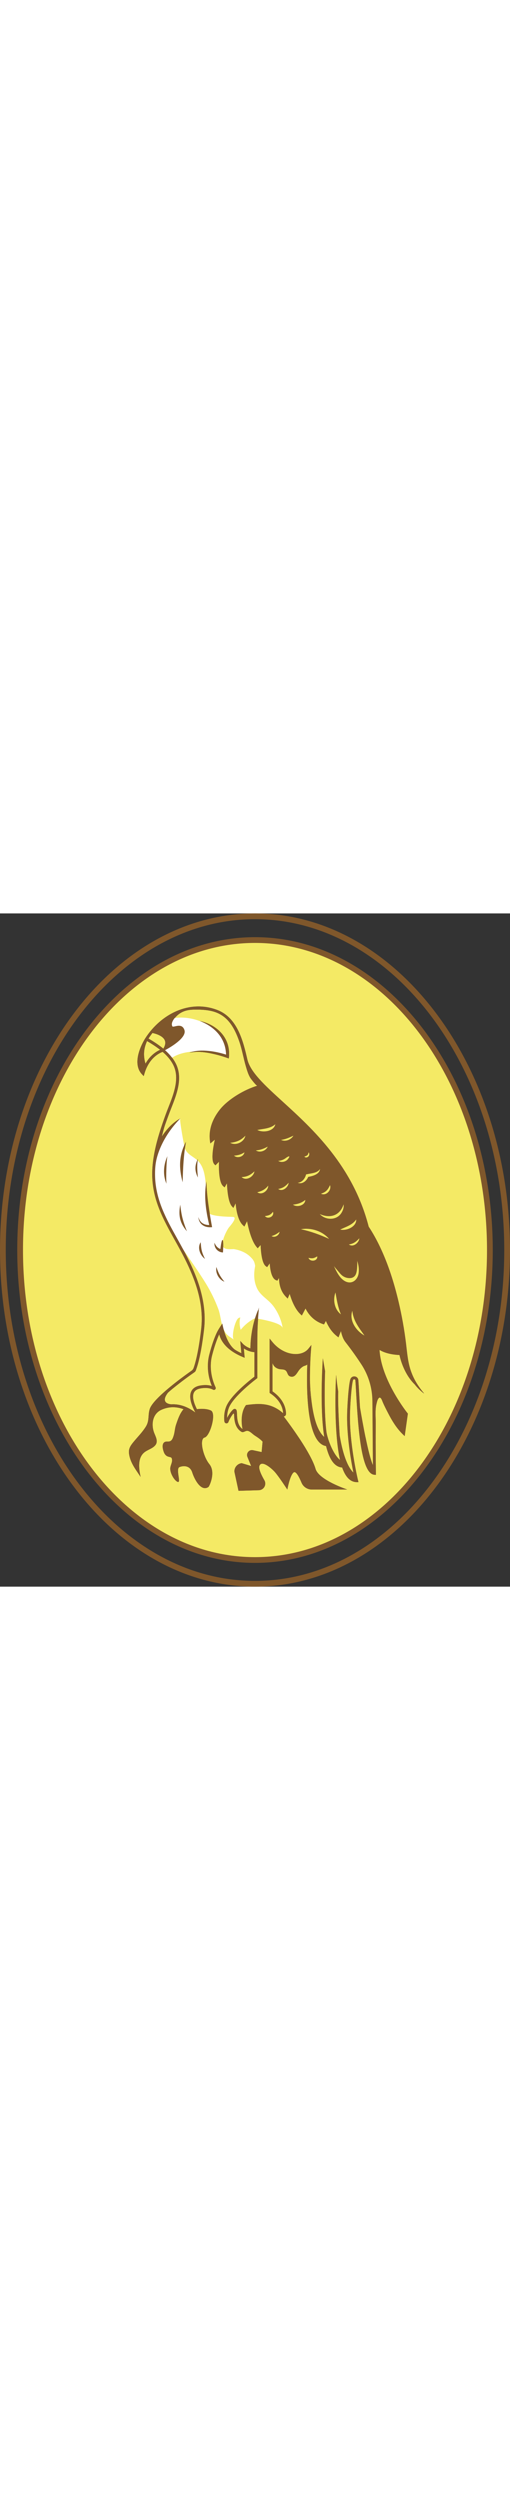
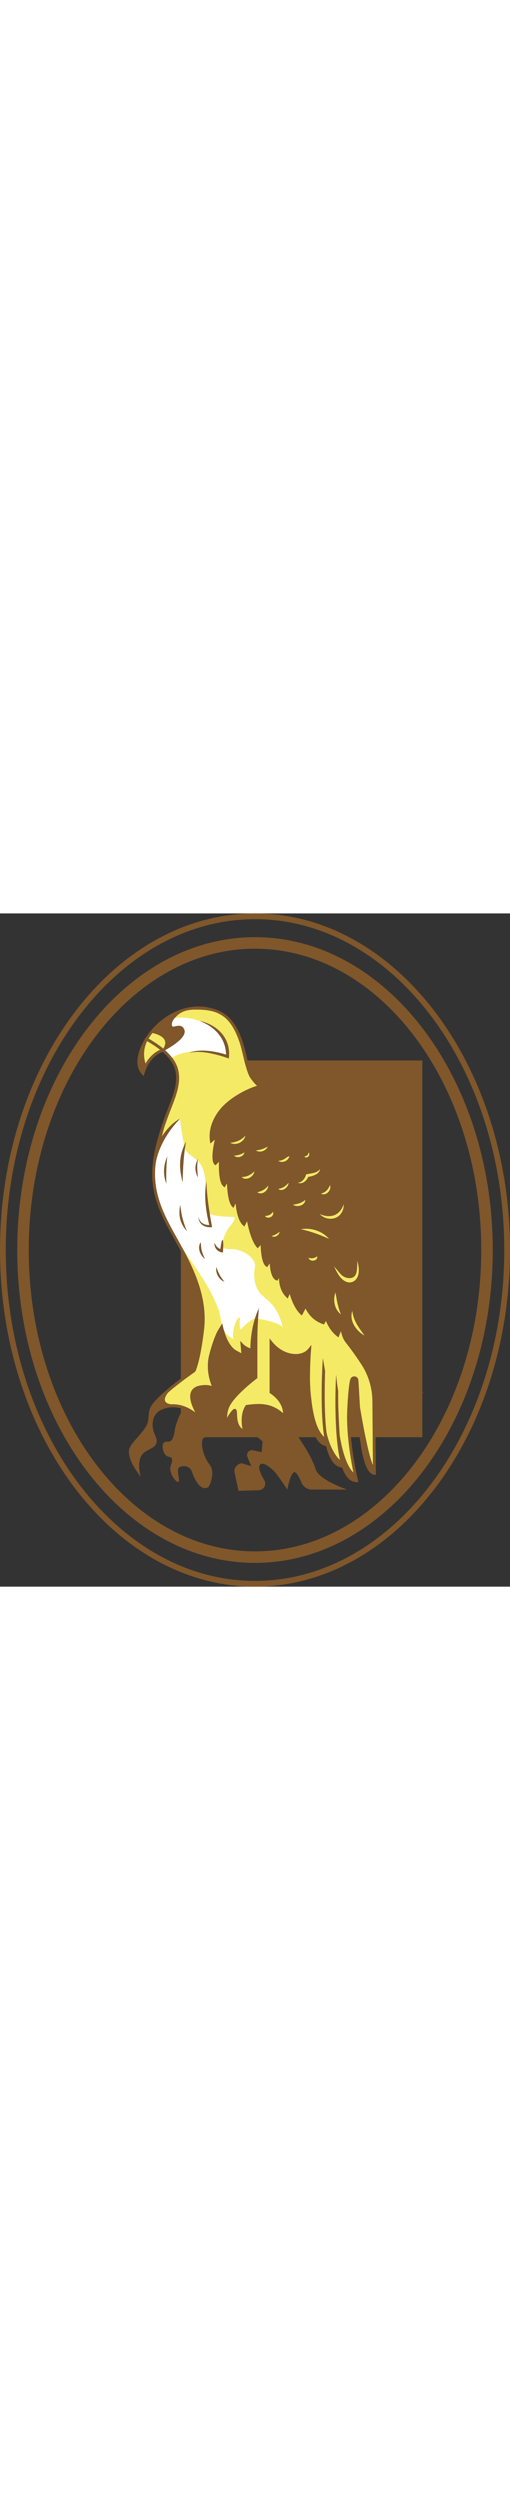
<svg xmlns="http://www.w3.org/2000/svg" id="a" viewBox="0 0 363.92 479.9" width="98">
  <rect x="0" y="0" width="363.92" height="479.9" fill="#333333" stroke="none" />
  <defs>
    <style>.b{fill:#fff;}.c{fill:#f4ea65;}.d{fill:#7f572b;}</style>
  </defs>
  <rect class="d" x="129.05" y="104.83" width="172.31" height="268.53" />
  <path class="d" d="M181.96,462.96c-93.55,0-169.66-100.04-169.66-223.01S88.41,16.93,181.96,16.93s169.66,100.04,169.66,223.02-76.11,223.01-169.66,223.01Zm0-437.81C92.94,25.15,20.52,121.51,20.52,239.95s72.42,214.8,161.44,214.8,161.44-96.36,161.44-214.8S270.98,25.15,181.96,25.15Z" />
  <path class="d" d="M181.96,479.9C81.63,479.9,0,372.26,0,239.95S81.63,0,181.96,0s181.96,107.64,181.96,239.95-81.63,239.95-181.96,239.95Zm0-475.79C83.89,4.11,4.11,109.91,4.11,239.95s79.79,235.84,177.85,235.84,177.86-105.8,177.86-235.84S280.03,4.11,181.96,4.11Z" />
  <g>
    <path class="c" d="M221.65,347.25l-.51-14.4c.02,4.73,.17,9.64,.51,14.4Z" />
    <path class="c" d="M257.94,321.52c-3.26-5-7-10.3-11.39-15.93-1.8-2.31-2.75-5.43-3.22-7.91-.42,1.02-.88,2.17-1.29,3.24l-.5,1.28-1.09-.84c-4.24-3.27-6.71-8.1-7.87-10.89l-1.37,2.51-.82-.28c-7.33-2.53-10.88-8.04-12.34-11.09l-2.65,5.01-.98-.92c-4.14-3.9-6.56-10.64-7.68-14.52l-1.44,3.36-1.07-1.07c-4.45-4.45-5-10.1-5.14-13.64l-1.13,1.94-.79-.26c-3.44-1.15-4.41-7.83-4.67-12.08l-1.87,2.7-.85-.59c-2.91-2.03-3.61-10.54-3.78-15.18l-2.1,2.33-.76-.89c-3.71-4.35-5.89-13.59-6.82-18.44l-1.93,3.86-1-.94c-3.62-3.38-4.82-10.95-5.22-15.68l-1.62,3.34-1.02-1.12c-2.59-2.85-3.35-11.39-3.57-16.46l-1.65,2.92-.94-.77c-3.17-2.59-3.24-12.55-3.06-17.51l-2.57,2.57-.73-.73c-2.62-2.62-.88-12.27,.34-17.59l-3.26,2.74-.25-1.85c-1.01-7.5,1.45-15.22,7.11-22.32,5.98-7.49,17.66-14.3,26.7-16.99-.66,.2-4.56-4.86-5.03-5.63-1.53-2.5-2.39-5.57-3.21-8.36-1.7-5.8-2.64-11.81-4.63-17.53-1.78-5.12-4.05-10.27-7.61-14.42-2.69-3.13-6.12-5.43-10.05-6.7-4.27-1.38-8.83-1.63-13.29-1.63-4.18,0-7.83,.35-11.46,2.7-2.64,1.7-7.09,6.33-5.28,9.33,.19,.31,1.19,.08,2.08-.13,1.94-.45,5.19-1.2,6.48,2.68,1.88,5.62-10.82,12.75-13.38,14.12l-.46,.25c3.01,2.67,5.62,5.66,7.46,9.16,5.48,10.4,.9,22.04-3.14,32.31-.73,1.86-1.45,3.68-2.08,5.44-2.52,7.01-2.79,7.25-4.57,14.7,6.22-9.72,13.16-12.89,13.16-12.89-4.94,5.08-9.23,10.84-12.45,17.15-1.79,3.52-3.25,7.21-4.25,11.03-1.11,4.24-1.36,8.68-1.24,13.04,.22,8.04,2.17,15.88,5.17,23.31,2.98,7.37,6.88,14.33,10.75,21.27,2.54,4.56,5.17,9.28,7.57,14.14,6.52,13.22,13.72,30.91,11.42,50.44-.58,4.9-1.26,9.79-2.15,14.65-.64,3.48-1.37,6.95-2.34,10.35-.27,.95-.57,1.9-.9,2.83-.22,.62-.44,1.43-.81,2-.18,.27-.45,.47-.71,.66-.82,.57-1.63,1.14-2.44,1.72-1.22,.87-2.43,1.76-3.64,2.65-3.21,2.37-6.37,4.8-9.46,7.31-1.3,1.06-2.56,2.19-3.82,3.3,.27-.23,.46-.39,.45-.37-5.52,7.23,.98,8.13,2.51,8.24,5.75-.34,11.6,1.64,17.16,5.86-2.5-4.6-4.86-10.64-3.07-14.82,1.04-2.42,3.29-3.93,6.69-4.48,3.68-.6,6.35-.2,8.11,.38-1.83-4.43-4.25-12.83-1.82-22.34,.85-3.31,1.81-6.59,2.96-9.81,.65-1.81,1.35-3.61,2.15-5.36,1.15-2.52,2.68-4.76,4.21-7.05,1.33,7.08,3.97,14.76,8.85,18.59,1.51,.98,3.11,1.83,4.72,2.58l-.79-8.72,2.05,2.21s1.96,2.03,5.19,3.09c0-2.7,.31-15.53,5.54-27.5l-.05,.58c.21-.76,.42-1.52,.66-2.28-.4,4.12-.74,8.25-.95,12.38-.33,6.51-.28,13-.28,19.51v18.48l-.41,.31c-.17,.13-17.34,13.02-20.08,21.38-.86,2.31-1.1,4.87-1.09,6.75,1.07-2.08,2.7-4.6,4.27-5.98,.73-.64,1.33-.58,1.7-.42,.97,.42,1.02,1.55,1.1,3.61,.12,3.09,.33,8.2,3.98,10.68-.68-3.23-1.61-11.29,2.21-16.74l.26-.37,.45-.06c9.2-1.23,17.52-1.62,26.03,5.89-.13-3.27-1.58-9.06-9.18-14.19l-.45-.3v-38.73l1.83,2.27c4.43,5.49,10.69,8.77,16.77,8.77,3.9,0,7.12-1.37,9.1-3.85l2.1-2.62-.27,3.35c-.44,5.34-.81,13.22-.78,21.71,.4,9.97,1.73,33.44,10.23,40.49-3.17-19.44-1.36-50.99-1-56.06l1.57,9.1c-.34,9.88-.69,30.77,1.03,43.76,1.58,8.05,5.95,16.86,9.68,19.62-4.26-18.32-3.41-51.76-2.77-60.64,.27,3.96,.84,7.91,1.44,11.84-.28,7.66,.44,21.89,1.04,31.23,1.18,7.74,4.24,21.36,9.83,26.59-1.64-8.09-4.27-23.17-4.5-37.67-.14-8.68,1.15-26.13,2.41-29.15,.52-1.25,1.78-1.95,3.13-1.75,1.36,.21,2.35,1.28,2.46,2.64,.17,2.11,.34,5.15,.54,8.77,.16,2.94,.36,6.57,.62,10.56,1.66,9.94,5.94,34.16,9.29,41.38l-.36-45.71c-.07-9.29-2.76-18.38-7.83-26.16ZM118.8,192.69c-2.71-6.17-2.16-13.63,.68-19.67-.73,3.73-1.07,14.98-.68,19.67Zm13.91-29.85c-1.7,9.61-2.09,17.7-2.37,28.83-2.71-9.95-2.83-19.28,2.37-28.83Zm-4.07,44.77c.85,8.25,2.15,12.27,4.75,19-4.33-5-6.5-10.35-4.75-19Zm20.37-109.57c4.19,.43,8.28,1.33,12.3,2.61-.36-12.15-8.43-19.81-18.58-23.96,12.24,2.76,22.39,12.32,20.53,26.71-2.53-.92-5.14-1.76-7.77-2.46-6.59-1.7-13.47-3.06-20.29-1.64,4.36-1.7,9.21-1.73,13.81-1.26Zm-7.82,90.24c-2.2-4.58-2.43-8.48,0-13.23-.68,5.03-.45,7.41,0,13.23Zm2.03,46.13c.34,5.14,.74,7.12,3.05,11.87-3.52-2.47-5.69-8.09-3.05-11.87Zm1.03-12.46c-1.71-1.32-2.58-3.44-2.72-5.51,.34,.96,.7,1.9,1.27,2.7,1.39,2.13,4.04,3.07,6.5,2.98-2.42-10.14-3.94-20.79-2.01-31.12,.26,11.04,2.09,21.86,4.06,32.67-2.51,.26-5.1-.13-7.1-1.72Zm8.81,12.8c.9,2.32,2.27,3.76,4.2,4.49,1.05-9.11,2.49-8.59,1.91,1.36l-.08,1.1c-3.71-.13-6.48-3.35-6.02-6.95Zm1.36,17.3c1.58,4.81,2.94,7.12,5.77,10.52-4.04-1.51-6.61-6.3-5.77-10.52Z" />
    <path class="c" d="M117.51,90.27c-1.66-3.43-7.35-4.77-8.74-5.05-1.33,1.71-2.28,3.14-2.81,3.99,3.7,2.17,7.35,4.53,10.6,7.22l.31-.57c1.18-2.14,1.39-4.02,.63-5.59Z" />
-     <path class="c" d="M181.96,21.04C90.53,21.04,16.41,119.05,16.41,239.95s74.12,218.91,165.55,218.91,165.55-98.01,165.55-218.91S273.39,21.04,181.96,21.04Zm113.92,314.61c-5.18-5.02-9.12-13.08-10.81-20.89-7.54-.35-12.01-2.28-14.25-3.65,1.16,21.56,19.76,44.86,19.95,45.1l.28,.35-2.27,16.01-1.45-1.41c-4.35-4.24-7.53-9.47-10.3-14.83-1.35-2.6-2.72-5.24-3.88-7.93-.42-.99-1.48-4.6-3.01-2.76-.85,1.03-1.2,2.77-1.5,4.04-1.05,4.34-.53,8.99-.52,13.41,.02,6.07-.13,12.15-.05,18.22,.05,6.29,.1,12.59,.15,18.88l-1.12-.09c-9.02-.73-11.42-30.6-12.96-58.54-.2-3.6-.37-6.62-.53-8.72-.05-.62-.57-.75-.73-.78-.15-.03-.67-.06-.91,.5-1.05,2.52-2.39,19.46-2.25,28.33,.33,20.84,5.68,42.97,5.74,43.19l.32,1.3-1.33-.02c-2.38-.04-4.51-1.09-6.32-3.11-1.6-1.78-2.9-4.29-3.96-7.3-2.17-.15-4.15-1.11-5.85-2.94-2.5-2.68-4.32-7.07-5.64-12.37-13.75-2.1-14.09-39.56-13.39-58.36-.03,.78-2.04,1.14-2.59,1.42-1.21,.62-2.3,1.61-3.15,2.67-1.66,2.08-3.03,5.79-6.47,4.66-1.8-.59-1.79-2.43-2.76-3.74-1.15-1.53-3.19-1.17-4.84-1.48-1.57-.3-3.16-1.15-4.06-2.43-.37-.52-.71-1.17-.96-1.86v20.16c8.33,5.84,9.62,12.53,9.64,16.04,0,.74-.42,1.39-1.09,1.69-.17,.08-.36,.12-.54,.15,4.77,6.28,19.48,26.25,22.7,37.39,2.3,7.99,22.61,14.7,22.61,14.7h-25.21c-3.22,0-6.15-1.91-7.39-4.88-1.63-3.91-3.99-8.55-5.62-7.33-2.71,2.04-4.52,12.21-4.52,12.21,0,0-6.33-9.72-9.05-12.66-2.71-2.94-9.27-8.37-10.85-4.3-.81,2.08,1.27,6.51,3.5,10.35,1.79,3.09-.34,6.97-3.92,7.08l-14.51,.43-2.93-13.6c-.13-3.07,2.14-5.72,5.19-6.07l6.78,2.04-2.69-6.55c-1.06-2.59,1.21-5.31,3.95-4.73l6.2,1.33,.68-7.46c-1.56-1.78-3.73-3.16-5.69-4.43-1.5-.97-3.18-2.99-5.02-3.27-1.52-.24-2.98,1.56-4.45,.65-4.95-3.07-5.06-9.28-5.2-12.79-.26-.09-.27-.1-.53-.19-1.45,1.78-2.9,4.33-3.49,6-.23,.64-.82,1.03-1.52,.98-.68-.06-1.21-.55-1.33-1.22-.34-1.9-.36-6.29,1.02-9.99,2.71-8.28,17.62-19.93,20.37-22.03v-17.5c-3.34-.23-5.93-1.55-7.56-2.68l.61,6.7-1.58-.67c-12.07-5.11-15.59-11.93-16.57-16.08-1.28,2.77-3.19,7.61-5.1,15.04-2.73,10.67,1.2,20.1,2.48,22.74,.25,.51,.14,1.12-.28,1.51-.42,.39-1.04,.47-1.53,.18-1.19-.68-3.88-1.71-8.62-.95-2.69,.44-4.37,1.51-5.13,3.27-1.32,3.07,.3,7.72,2.24,11.59,2.17-.31,7.05-.51,10.02,.98,4.07,2.04-.68,18.32-4.52,19.22-3.84,.9-1.36,13.12,3.39,19,4.75,5.88,0,15.83-.68,16.28-5.27,3.51-9.95-5.43-11.53-10.4-1.58-4.97-6.11-4.97-9.05-3.84-2.94,1.13,1.13,11.08-1.13,10.63-2.26-.45-6.11-6.56-5.43-10.4,.28-1.61,1.39-3.69,1.23-5.32-.22-2.36-1.17-1.69-3.2-2.49-1.22-.48-2.1-1.61-2.59-2.83-.77-1.92-1.78-5.78,.25-7.23,1.3-.94,3-.09,4.37-.87,1.29-.74,1.78-2.31,2.23-3.63,.86-2.58,.87-5.37,1.74-7.94,1.28-3.8,2.69-8.05,5.36-11.15-5.32-2-10.71-1.89-15.84,.45-6.23,2.84-7.26,10.14-5.36,15.77,1.05,3.1,3.58,6.7,.85,9.71-2.13,2.34-5.64,3.05-7.99,5.17-4.57,4.12-3.49,11.71-2.3,17.14-3.43-5.21-7.34-10-8.22-16.39-.47-3.46,.79-5.52,2.91-8.15,3.05-3.77,6.58-7.2,9.13-11.36,2.61-4.26,1.29-8.07,2.74-12.51,2.51-7.7,24.25-23.35,29.77-27.23,.7-.49,1.21-1.16,1.51-1.97,1.08-2.99,3.43-10.93,5.4-27.68,2.23-19-4.82-36.32-11.22-49.29-2.37-4.81-4.99-9.51-7.52-14.05-8.54-15.33-16.61-29.81-16.18-48.61,.12-5.17,.82-10.25,1.86-15.31,1.78-8.67,4.62-17.08,7.61-25.4,.64-1.77,1.36-3.61,2.1-5.49,3.88-9.86,8.28-21.04,3.24-30.6-1.79-3.4-4.39-6.31-7.39-8.91-2.33,.82-9.72,4.26-13.01,15.57l-.5,1.72-1.23-1.3c-8.33-8.8,1.81-24.81,2.36-25.66,10.94-16.99,31.29-27.89,51.42-20.14,14.13,5.44,18.3,21.74,21.35,35.03,2.11,9.2,12.37,18.54,25.36,30.37,21.14,19.26,50.09,45.62,61.26,89.01,3.06,4.63,5.73,9.5,8.11,14.51,5.91,12.44,10.07,25.69,13.23,39.07,2.32,9.84,4.1,19.81,5.32,29.84,.82,6.75,1.29,13.53,3.65,19.97,1.8,4.9,4.19,9.36,9.28,15.58-2.61-1.99-4.86-4.16-6.76-6.62Z" />
    <path class="c" d="M102.9,102.66c.26,2.57,.93,4.42,.93,4.42,3.38-6,7.87-8.72,10.44-9.86-2.91-2.29-6.11-4.34-9.36-6.25-1.72,3.96-2.45,7.33-2.02,11.68Z" />
  </g>
  <path class="b" d="M121.92,103.48c13.91-10.18,40.37-2.04,40.37-2.04,0,0,1.7-11.19-9.16-19-16.16-11.61-30.53-7.46-30.53-7.46l-6.78,2.71,6.11,9.16-5.09,10.85,5.09,5.77Z" />
  <path class="b" d="M196.37,281.8c-.69-1.05-1.42-2.04-2.2-2.96-3.42-4.05-8.45-6.61-10.76-11.59-2.39-5.14-2.4-10.6-1.33-15.99-.13-.8-.3-1.59-.55-2.35-.06-.2-.13-.39-.21-.59l-.08-.17c-.21-.42-.44-.83-.7-1.23-.34-.54-1.44-1.72-2.28-2.49-3.16-2.91-7.25-4.46-11.44-5.16-3.48,.21-7.1,.29-7.95-2.15-1.1-3.17,2.93-11.5,4.7-13.55,.88-1.01,6.2-7.07,2.64-7.24-2.6-.12-17.18-.1-17.86-3.63-2.4-12.47,.68-29.17-7.46-36.63-3.4-3.12-7.8-4.48-9.16-9.16-.29-1-3.78-19.71-3.12-20.69-22.32,22.05-22.28,44.57-13.63,65.44,7.83,18.9,21.3,34.83,31.92,52.14,3.53,5.76,6.51,11.85,8.88,18.18,1.45,3.89,1.71,8.4,3.02,12.44,.6,1.86,1.54,4.07,3,5.63,1.37,1.47,3.71,2.71,5.11,3.81-2.06-1.63,.78-14.14,3.38-15.46,.38-.2,.79-.34,1.2-.44-.66,2.37-.78,5.31,.27,8.87,0,0,4.05-5.45,10.27-8.25,7.88,1.24,19.2,3.73,19.7,7.07-.7-4.67-2.67-9.71-5.38-13.85Z" />
  <g>
    <path class="d" d="M155.48,100.93c2.63,.7,5.24,1.54,7.77,2.46,1.86-14.39-8.29-23.96-20.53-26.71,10.15,4.15,18.22,11.82,18.58,23.96-4.02-1.27-8.1-2.18-12.3-2.61-4.6-.47-9.45-.44-13.81,1.26,6.81-1.41,13.69-.06,20.29,1.64Z" />
    <path class="d" d="M132.71,162.84c-5.2,9.55-5.09,18.88-2.37,28.83,.28-11.14,.68-19.22,2.37-28.83Z" />
    <path class="d" d="M118.8,192.69c-.4-4.69-.06-15.94,.68-19.67-2.84,6.04-3.39,13.5-.68,19.67Z" />
    <path class="d" d="M149.3,222.11c-2.47,.08-5.11-.85-6.5-2.98-.57-.79-.93-1.74-1.27-2.7,.15,2.08,1.01,4.19,2.72,5.51,2,1.58,4.59,1.97,7.1,1.72-1.97-10.81-3.8-21.63-4.06-32.67-1.93,10.33-.42,20.98,2.01,31.12Z" />
    <path class="d" d="M133.39,226.61c-2.6-6.73-3.9-10.74-4.75-19-1.75,8.65,.42,13.99,4.75,19Z" />
    <path class="d" d="M159.09,241.69l.08-1.1c.58-9.95-.86-10.47-1.91-1.36-1.93-.73-3.3-2.17-4.2-4.49-.45,3.59,2.32,6.81,6.02,6.95Z" />
    <path class="d" d="M146.28,246.28c-2.32-4.75-2.71-6.73-3.05-11.87-2.64,3.78-.46,9.4,3.05,11.87Z" />
    <path class="d" d="M160.18,262.56c-2.83-3.39-4.18-5.71-5.77-10.52-.85,4.22,1.73,9.01,5.77,10.52Z" />
    <path class="d" d="M141.19,188.28c-.45-5.82-.68-8.2,0-13.23-2.43,4.75-2.2,8.65,0,13.23Z" />
    <path class="c" d="M175.11,158.43c-2.88,3-5.94,4.58-10.85,5.09,4.09,2.24,9.96-.51,10.85-5.09Z" />
-     <path class="c" d="M196.48,150.29c-3.63,3.14-8.26,3.13-12.89,4.07,4.05,2.16,11.78,1.08,12.89-4.07Z" />
-     <path class="c" d="M254.19,218.16c-2.72,3.96-7.19,5.13-11.43,7.21,4.46,1.06,11.67-1.95,11.43-7.21Z" />
    <path class="c" d="M174.43,170.3c-2.2,1.47-4.47,2.15-7.46,2.37,2.34,2.13,6.93,.88,7.46-2.37Z" />
    <path class="c" d="M191.05,166.23c-2.71,1.41-5.09,2.43-8.48,2.71,2.85,1.92,7.18,.36,8.48-2.71Z" />
-     <path class="c" d="M200.55,161.48c3.17,1.42,7.12-.08,8.82-3.05-3.17,1.47-5.2,2.43-8.82,3.05Z" />
    <path class="c" d="M181.55,183.87c-2.83,2.66-5.38,3.92-9.16,4.07,3.21,3.01,8.62-.13,9.16-4.07Z" />
    <path class="c" d="M203.49,174.71c-.93,.59-2.32,1.47-4.98,1.7,2.09,1.32,4.97,.78,6.66-.92,3.09-3.8-.13-2.05-1.69-.77Z" />
    <path class="c" d="M191.39,194.04c-2.03,2.6-4.48,3.91-7.8,4.75,3.24,2.34,7.83-1.1,7.8-4.75Z" />
    <path class="c" d="M198.51,196.42c2.99,2.27,7.22-1.14,7.46-4.41-2.15,2.26-3.84,3.79-7.46,4.41Z" />
-     <path class="c" d="M256.41,231.58c-2.15,2.26-3.84,3.79-7.46,4.41,2.99,2.27,7.22-1.14,7.46-4.41Z" />
    <path class="c" d="M219.93,187.82c3.31-.58,8.09-1.89,8.44-5.65-1.95,2.96-6.13,3.01-9.28,3.74l-.67,.11c-.73,2.9-2.77,5.74-6,5.99,3.2,1.29,6.31-1.25,7.51-4.19Z" />
    <path class="c" d="M220.13,173.18c.66-.87,.8-1.97,.1-2.88-.4,1.24-.17,2.2-3.05,3.05,.73,1,2.26,.7,2.96-.17Z" />
    <path class="c" d="M194.78,212.7c-1.7,2.2-2.94,2.66-5.77,3.05,2.23,2.62,6.98,.25,5.77-3.05Z" />
    <path class="c" d="M217.85,204.22c-2.7,2.15-5.14,2.94-8.82,3.39,2.88,2.16,8.74,.61,8.82-3.39Z" />
    <path class="c" d="M235.49,193.7c-1.53,3.22-2.71,4.86-6.44,6.11,3.62,1.81,7.71-2.48,6.44-6.11Z" />
    <path class="c" d="M199.53,226.95c-1.87,1.36-3.11,2.26-5.77,3.05,2.27,1.43,5.42-.47,5.77-3.05Z" />
    <path class="c" d="M243.87,213.09c1.04-1.73,1.57-3.77,1.31-5.69-2.64,8.06-9.55,10.21-17.01,6.9,4.24,4.67,12.47,4.64,15.7-1.2Z" />
    <path class="c" d="M255.95,256.02c.34-2.97-.2-5.86-1.13-8.55,.21,.61,.07,3.9,.02,4.74-.09,1.5-.24,3.1-.74,4.52-.67,1.94-2.17,3.12-4.24,3.23-2.21,.12-4.45-.67-6.08-2.16-1.01-.92-1.88-2.04-2.75-3.08-.49-.59-2.56-2.91-2.83-3.51,1.32,2.84,2.65,5.74,4.67,8.16,2,2.4,5.14,4.46,8.38,3.4,2.79-.92,4.49-3.93,4.7-6.74Z" />
    <path class="c" d="M214.73,225.11c7.65,1.73,13.37,3.88,20.09,6.9-4.8-5.6-12.85-8.18-20.09-6.9Z" />
    <path class="c" d="M260.08,300.89c-3.95-5.54-8.07-10.7-8.65-17.64-2.49,6.88,2.7,14.42,8.65,17.64Z" />
    <path class="c" d="M220.11,245.52c1.11,3.15,6.67,2.45,6.27-1.05-3.03,1.74-3.82,1.47-6.27,1.05Z" />
    <path class="c" d="M243.29,285.8c-2.2-5.19-2.96-10.16-3.9-15.6-2,5.21-.73,12.18,3.9,15.6Z" />
    <path class="d" d="M293.37,326.7c-2.36-6.44-2.83-13.22-3.65-19.97-1.22-10.03-3-20.01-5.32-29.84-3.16-13.39-7.32-26.63-13.23-39.07-2.38-5.01-5.05-9.88-8.11-14.51-11.17-43.38-40.11-69.75-61.26-89.01-12.99-11.83-23.24-21.17-25.36-30.37-3.05-13.29-7.22-29.59-21.35-35.03-20.13-7.75-40.48,3.16-51.42,20.14-.55,.85-10.68,16.86-2.36,25.66l1.23,1.3,.5-1.72c3.29-11.31,10.68-14.75,13.01-15.57,3,2.6,5.6,5.51,7.39,8.91,5.04,9.56,.65,20.74-3.24,30.6-.74,1.88-1.46,3.72-2.1,5.49-3,8.31-5.83,16.73-7.61,25.4-1.04,5.06-1.75,10.14-1.86,15.31-.43,18.8,7.64,33.28,16.18,48.61,2.53,4.54,5.15,9.24,7.52,14.05,6.4,12.97,13.45,30.29,11.22,49.29-1.97,16.74-4.31,24.69-5.4,27.68-.29,.8-.81,1.48-1.51,1.97-5.52,3.88-27.26,19.53-29.77,27.23-1.44,4.44-.13,8.25-2.74,12.51-2.54,4.16-6.08,7.59-9.13,11.36-2.12,2.63-3.39,4.69-2.91,8.15,.88,6.39,4.78,11.17,8.22,16.39-1.2-5.43-2.28-13.02,2.3-17.14,2.35-2.12,5.86-2.83,7.99-5.17,2.73-3.01,.2-6.61-.85-9.71-1.9-5.63-.86-12.93,5.36-15.77,5.12-2.34,10.52-2.45,15.84-.45-2.67,3.1-4.08,7.35-5.36,11.15-.87,2.57-.87,5.36-1.74,7.94-.44,1.32-.94,2.89-2.23,3.63-1.37,.79-3.07-.06-4.37,.87-2.03,1.46-1.02,5.31-.25,7.23,.49,1.22,1.37,2.34,2.59,2.83,2.03,.8,2.98,.14,3.2,2.49,.15,1.63-.95,3.71-1.23,5.32-.68,3.84,3.17,9.95,5.43,10.4,2.26,.45-1.81-9.5,1.13-10.63,2.94-1.13,7.46-1.13,9.05,3.84,1.58,4.98,6.26,13.92,11.53,10.4,.68-.45,5.43-10.4,.68-16.28-4.75-5.88-7.24-18.09-3.39-19,3.84-.9,8.59-17.19,4.52-19.22-2.97-1.49-7.86-1.28-10.02-.98-1.94-3.87-3.56-8.52-2.24-11.59,.76-1.76,2.43-2.83,5.13-3.27,4.74-.77,7.43,.26,8.62,.95,.5,.29,1.12,.21,1.53-.18,.42-.39,.53-1,.28-1.51-1.27-2.64-5.21-12.07-2.48-22.74,1.91-7.43,3.82-12.27,5.1-15.04,.99,4.14,4.5,10.97,16.57,16.08l1.58,.67-.61-6.7c1.64,1.13,4.23,2.44,7.56,2.68v17.5c-2.75,2.1-17.66,13.75-20.37,22.03-1.38,3.7-1.36,8.1-1.02,9.99,.12,.67,.66,1.16,1.33,1.22,.7,.06,1.29-.34,1.52-.98,.6-1.66,2.05-4.22,3.49-6,.26,.09,.27,.1,.53,.19,.14,3.52,.25,9.73,5.2,12.79,1.47,.91,2.93-.89,4.45-.65,1.84,.29,3.52,2.3,5.02,3.27,1.96,1.27,4.13,2.65,5.69,4.43l-.68,7.46-6.2-1.33c-2.74-.59-5.01,2.14-3.95,4.73l2.69,6.55-6.78-2.04c-3.05,.36-5.32,3-5.19,6.07l2.93,13.6,14.51-.43c3.57-.11,5.71-3.99,3.92-7.08-2.23-3.84-4.31-8.28-3.5-10.35,1.58-4.07,8.14,1.36,10.85,4.3,2.71,2.94,9.05,12.66,9.05,12.66,0,0,1.81-10.18,4.52-12.21,1.63-1.22,3.99,3.42,5.62,7.33,1.24,2.97,4.17,4.88,7.39,4.88h25.21s-20.31-6.71-22.61-14.7c-3.21-11.14-17.93-31.11-22.7-37.39,.18-.02,.37-.07,.54-.15,.67-.3,1.09-.95,1.09-1.69-.02-3.51-1.3-10.2-9.64-16.04v-20.16c.25,.68,.59,1.34,.96,1.86,.9,1.28,2.49,2.13,4.06,2.43,1.65,.31,3.69-.05,4.84,1.48,.98,1.31,.96,3.15,2.76,3.74,3.45,1.13,4.81-2.58,6.47-4.66,.85-1.06,1.94-2.05,3.15-2.67,.55-.28,2.56-.65,2.59-1.42-.7,18.8-.36,56.26,13.39,58.36,1.32,5.3,3.14,9.69,5.64,12.37,1.71,1.83,3.68,2.79,5.85,2.94,1.06,3.01,2.37,5.52,3.96,7.3,1.82,2.02,3.94,3.06,6.32,3.11l1.33,.02-.32-1.3c-.05-.22-5.4-22.35-5.74-43.19-.14-8.87,1.2-25.81,2.25-28.33,.23-.57,.75-.53,.91-.5,.16,.02,.68,.15,.73,.78,.17,2.1,.33,5.12,.53,8.72,1.54,27.94,3.93,57.81,12.96,58.54l1.12,.09c-.05-6.29-.1-12.59-.15-18.88-.08-6.07,.06-12.15,.05-18.22-.01-4.42-.53-9.07,.52-13.41,.31-1.27,.66-3.02,1.5-4.04,1.53-1.85,2.59,1.77,3.01,2.76,1.16,2.69,2.53,5.33,3.88,7.93,2.77,5.36,5.96,10.59,10.3,14.83l1.45,1.41,2.27-16.01-.28-.35c-.19-.24-18.79-23.55-19.95-45.1,2.24,1.37,6.71,3.31,14.25,3.65,1.69,7.81,5.62,15.87,10.81,20.89,1.9,2.46,4.16,4.63,6.76,6.62-5.09-6.22-7.48-10.67-9.28-15.58ZM103.83,107.08s-.67-1.85-.93-4.42c-.44-4.36,.3-7.73,2.02-11.68,3.25,1.91,6.45,3.96,9.36,6.25-2.57,1.14-7.06,3.86-10.44,9.86Zm12.74-10.65c-3.26-2.69-6.91-5.05-10.6-7.22,.52-.85,1.48-2.28,2.81-3.99,1.39,.28,7.08,1.63,8.74,5.05,.76,1.57,.55,3.45-.63,5.59l-.31,.57Zm104.57,236.42l.51,14.4c-.34-4.77-.49-9.67-.51-14.4Zm35.7,19.17c-.26-3.99-.46-7.62-.62-10.56-.2-3.62-.37-6.66-.54-8.77-.11-1.37-1.1-2.43-2.46-2.64-1.35-.2-2.6,.49-3.13,1.75-1.26,3.02-2.54,20.47-2.41,29.15,.23,14.5,2.86,29.59,4.5,37.67-5.59-5.23-8.65-18.85-9.83-26.59-.6-9.34-1.32-23.56-1.04-31.23-.61-3.93-1.17-7.87-1.44-11.84-.65,8.87-1.49,42.32,2.77,60.64-3.74-2.77-8.1-11.57-9.68-19.62-1.72-12.99-1.37-33.88-1.03-43.76l-1.57-9.1c-.36,5.07-2.16,36.62,1,56.06-8.5-7.05-9.83-30.53-10.23-40.49-.03-8.48,.35-16.36,.78-21.71l.27-3.35-2.1,2.62c-1.98,2.47-5.2,3.84-9.1,3.85-6.08,0-12.34-3.28-16.77-8.77l-1.83-2.27v38.73l.45,.3c7.59,5.13,9.04,10.93,9.18,14.19-8.51-7.51-16.83-7.11-26.03-5.89l-.45,.06-.26,.37c-3.82,5.45-2.89,13.5-2.21,16.74-3.65-2.47-3.86-7.59-3.98-10.68-.08-2.06-.13-3.19-1.1-3.61-.37-.16-.97-.22-1.7,.42-1.57,1.38-3.21,3.89-4.27,5.98,0-1.88,.23-4.44,1.09-6.75,2.74-8.35,19.9-21.25,20.08-21.38l.41-.31v-18.48c0-6.51-.05-13.01,.28-19.51,.21-4.13,.55-8.26,.95-12.38-.24,.76-.45,1.52-.66,2.28l.05-.58c-5.23,11.97-5.54,24.8-5.54,27.5-3.23-1.06-5.16-3.07-5.19-3.09l-2.05-2.21,.79,8.72c-1.61-.75-3.2-1.61-4.72-2.58-4.88-3.82-7.52-11.51-8.85-18.59-1.53,2.3-3.06,4.54-4.21,7.05-.8,1.75-1.5,3.54-2.15,5.36-1.15,3.22-2.11,6.5-2.96,9.81-2.44,9.52,0,17.91,1.82,22.34-1.76-.58-4.42-.98-8.11-.38-3.39,.55-5.64,2.06-6.69,4.48-1.8,4.17,.57,10.22,3.07,14.82-5.56-4.22-11.41-6.2-17.16-5.86-1.53-.11-8.03-1.01-2.51-8.24,.01-.02-.17,.14-.45,.37,1.27-1.11,2.52-2.24,3.82-3.3,3.09-2.52,6.26-4.95,9.46-7.31,1.21-.89,2.42-1.77,3.64-2.65,.81-.58,1.62-1.15,2.44-1.72,.27-.19,.53-.39,.71-.66,.37-.57,.59-1.38,.81-2,.33-.93,.62-1.88,.9-2.83,.97-3.4,1.7-6.87,2.34-10.35,.89-4.86,1.57-9.75,2.15-14.65,2.3-19.54-4.89-37.22-11.42-50.44-2.4-4.85-5.02-9.57-7.57-14.14-3.87-6.94-7.76-13.89-10.75-21.27-3.01-7.43-4.96-15.27-5.17-23.31-.12-4.36,.13-8.8,1.24-13.04,1-3.82,2.46-7.52,4.25-11.03,3.22-6.32,7.51-12.08,12.45-17.15,0,0-6.94,3.17-13.16,12.89,1.78-7.45,2.05-7.69,4.57-14.7,.63-1.76,1.35-3.57,2.08-5.44,4.04-10.27,8.63-21.92,3.14-32.31-1.85-3.5-4.46-6.49-7.46-9.16l.46-.25c2.56-1.37,15.26-8.5,13.38-14.12-1.29-3.88-4.54-3.13-6.48-2.68-.89,.2-1.89,.44-2.08,.13-1.81-3,2.64-7.63,5.28-9.33,3.64-2.35,7.29-2.7,11.46-2.7,4.46,0,9.02,.26,13.29,1.63,3.93,1.27,7.36,3.57,10.05,6.7,3.56,4.15,5.83,9.3,7.61,14.42,1.99,5.72,2.93,11.73,4.63,17.53,.82,2.79,1.69,5.85,3.21,8.36,.47,.76,4.37,5.82,5.03,5.63-9.04,2.69-20.73,9.5-26.7,16.99-5.66,7.1-8.12,14.82-7.11,22.32l.25,1.85,3.26-2.74c-1.21,5.32-2.96,14.97-.34,17.59l.73,.73,2.57-2.57c-.18,4.97-.11,14.92,3.06,17.51l.94,.77,1.65-2.92c.22,5.06,.98,13.61,3.57,16.46l1.02,1.12,1.62-3.34c.4,4.73,1.6,12.3,5.22,15.68l1,.94,1.93-3.86c.93,4.85,3.11,14.09,6.82,18.44l.76,.89,2.1-2.33c.17,4.64,.87,13.15,3.78,15.18l.85,.59,1.87-2.7c.27,4.24,1.24,10.93,4.67,12.08l.79,.26,1.13-1.94c.13,3.55,.68,9.19,5.14,13.64l1.07,1.07,1.44-3.36c1.12,3.89,3.55,10.63,7.68,14.52l.98,.92,2.65-5.01c1.46,3.06,5.01,8.57,12.34,11.09l.82,.28,1.37-2.51c1.16,2.79,3.63,7.62,7.87,10.89l1.09,.84,.5-1.28c.41-1.07,.87-2.22,1.29-3.24,.47,2.48,1.41,5.6,3.22,7.91,4.39,5.62,8.13,10.93,11.39,15.93,5.08,7.78,7.76,16.87,7.83,26.16l.36,45.71c-3.36-7.21-7.63-31.44-9.29-41.38Zm13.65-43.7l-1.77-1.82v2.54c0,21.63,17.63,44.87,20.19,48.12l-1.56,11.03c-4.09-4.63-7.45-11.21-11.6-19.33-1.96-3.83-4.01-7.62-5.96-11.45-1.02-2-2.01-4.01-2.94-6.05-.85-1.84-1.29-3.82-2.14-5.67-1.35-2.93-2.9-5.77-4.67-8.47-1.77-2.69-3.75-5.25-5.96-7.6-2.23-2.37-5.09-4.3-6.92-7.02-1.64-2.44-2.16-5.58-2.16-8.48l.05-1.87s-2.38,1.44-4.4,6.6c-2.86-2.61-4.74-6.02-6.24-9.54-1.65-3.86-3.05-7.83-4.1-11.89-.92-3.55-1.6-7.15-2.11-10.78,.09,1.71,.22,3.41,.39,5.12l-.04-.14c-1.02,9.16,1.72,18.85,1.72,18.85-8.54-3.38-11.07-11.49-11.09-11.57l-.72-2.4-3.54,6.31c-2.05-2.34-3.33-5.16-4.47-8.03-3.27-8.22-3.46-16.56-3.28-25.33,.11-5.35,.12-11.58,1.7-16.73-3.46,11.34-3.65,23.38-2.93,35.16l-1.28,2.98c-3.31-4.12-4.6-16.74-4.6-16.74l-2.91,4.99c-1.87-1.85-2.7-8.31-2.68-12.82v-3.31l-4.18,6.05c-1.56-2.69-2.27-10.17-2.27-15.3v-2.68l-4.02,4.46c-4.18-6.06-6.15-19.43-6.17-19.57l-.47-3.24-3.5,6.99c-3.77-5.2-3.82-17.04-3.82-17.17v-4.47l-3.85,7.93c-1.83-4.19-2.26-13.63-2.26-17.37v-3.89l-4.04,7.13c-1.67-3.36-1.78-12.05-1.39-17.41l.2-2.75-4.73,4.73c-.93-3.19,.56-11.84,2.12-17.73l.83-3.14-5.22,4.39c9.29-20.36,21.24-31.39,37.3-34.78,3.43,3.36,7.28,6.88,11.42,10.65,20.76,18.91,49.52,46.59,60.75,88.71,10.82,16.48,17.7,37.45,21.69,54.86-.07-.3-1.96-1.09-2.24-1.26-1.63-.99-3.22-2.09-4.69-3.31-2.98-2.47-5.52-5.42-7.25-8.9-1.56-3.13-2.74-6.44-4.35-9.55,1.57,6.59,3.76,13.24,7.27,19.07,1.55,2.57,3.38,5,5.59,7.05,1.05,.97,2.19,1.86,3.4,2.63,.45,.28,3.84,1.65,3.89,1.92,.68,3.45,1.24,6.65,1.71,9.6-2.04-.59-5.76-2.3-6.54-2.63-2.41-1.03-4.79-2.15-7.04-3.51-4.65-2.82-8.1-7-10.6-11.78-1.37-2.63-3.17-6.02-3.48-9.01,1.66,15.84,14.5,28.69,28.79,34.61,.53,4.04,.83,7,.96,8.48-13.04,.19-17.78-4.42-17.82-4.46Z" />
  </g>
</svg>